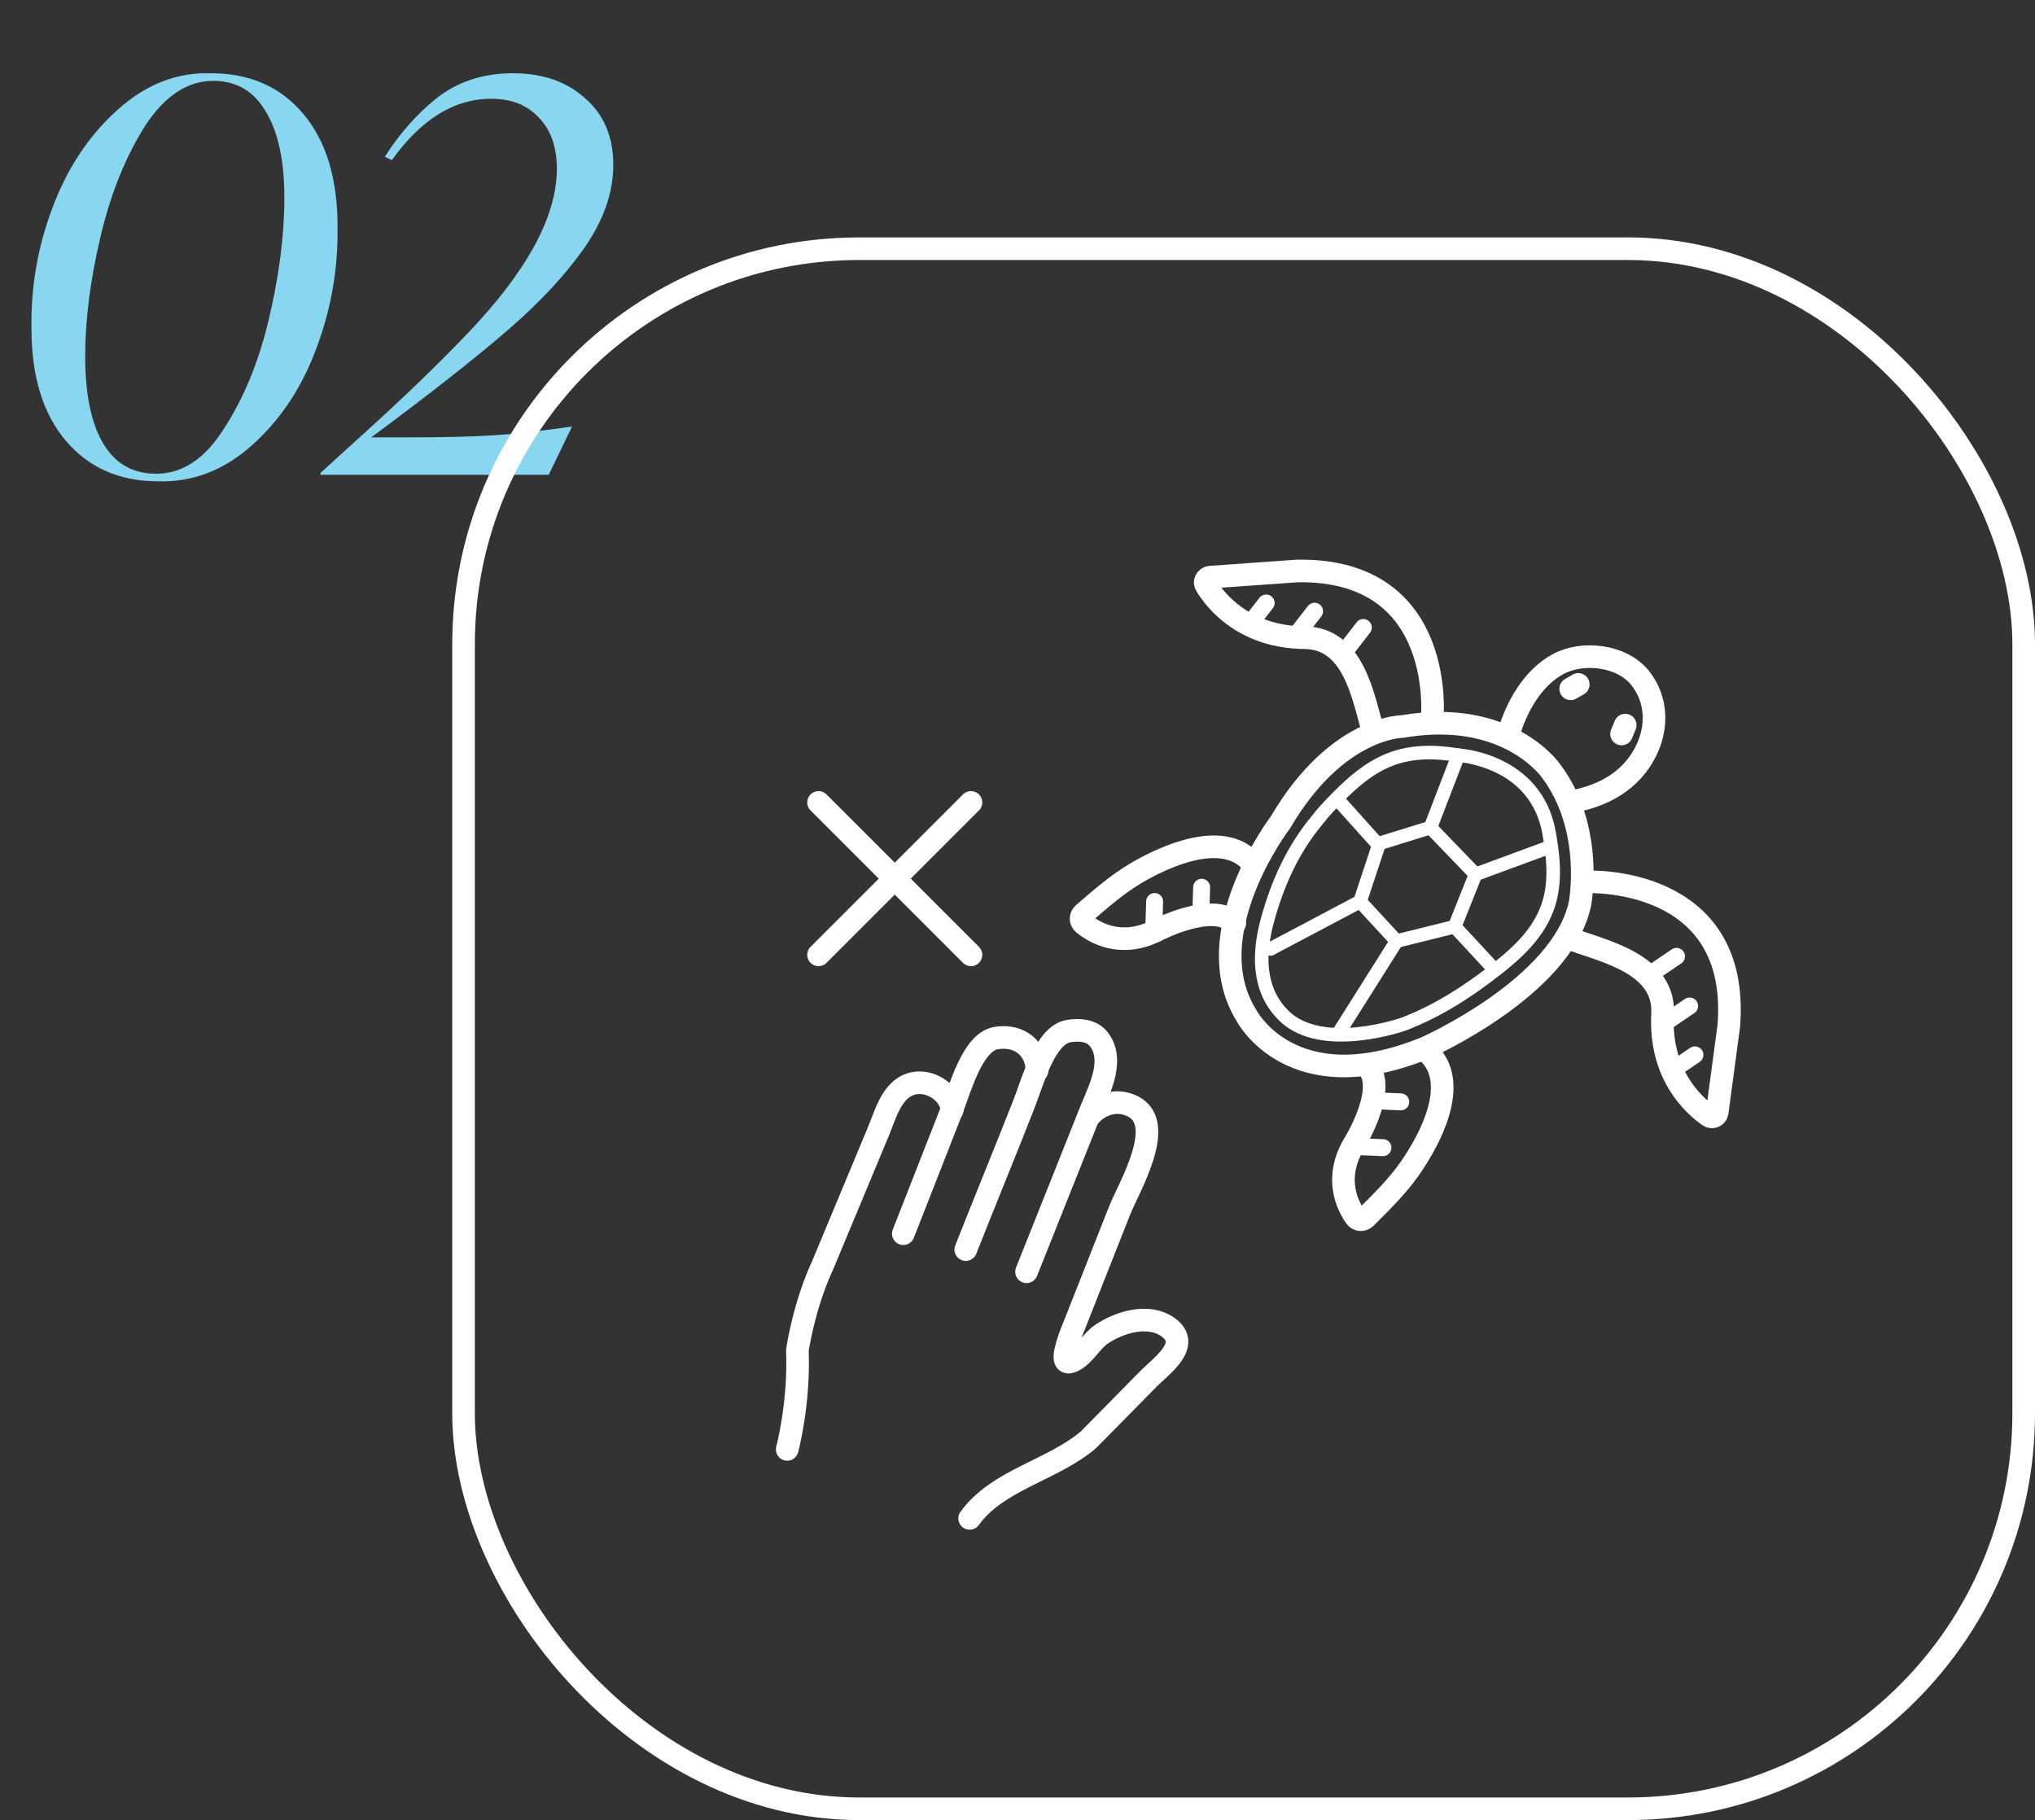
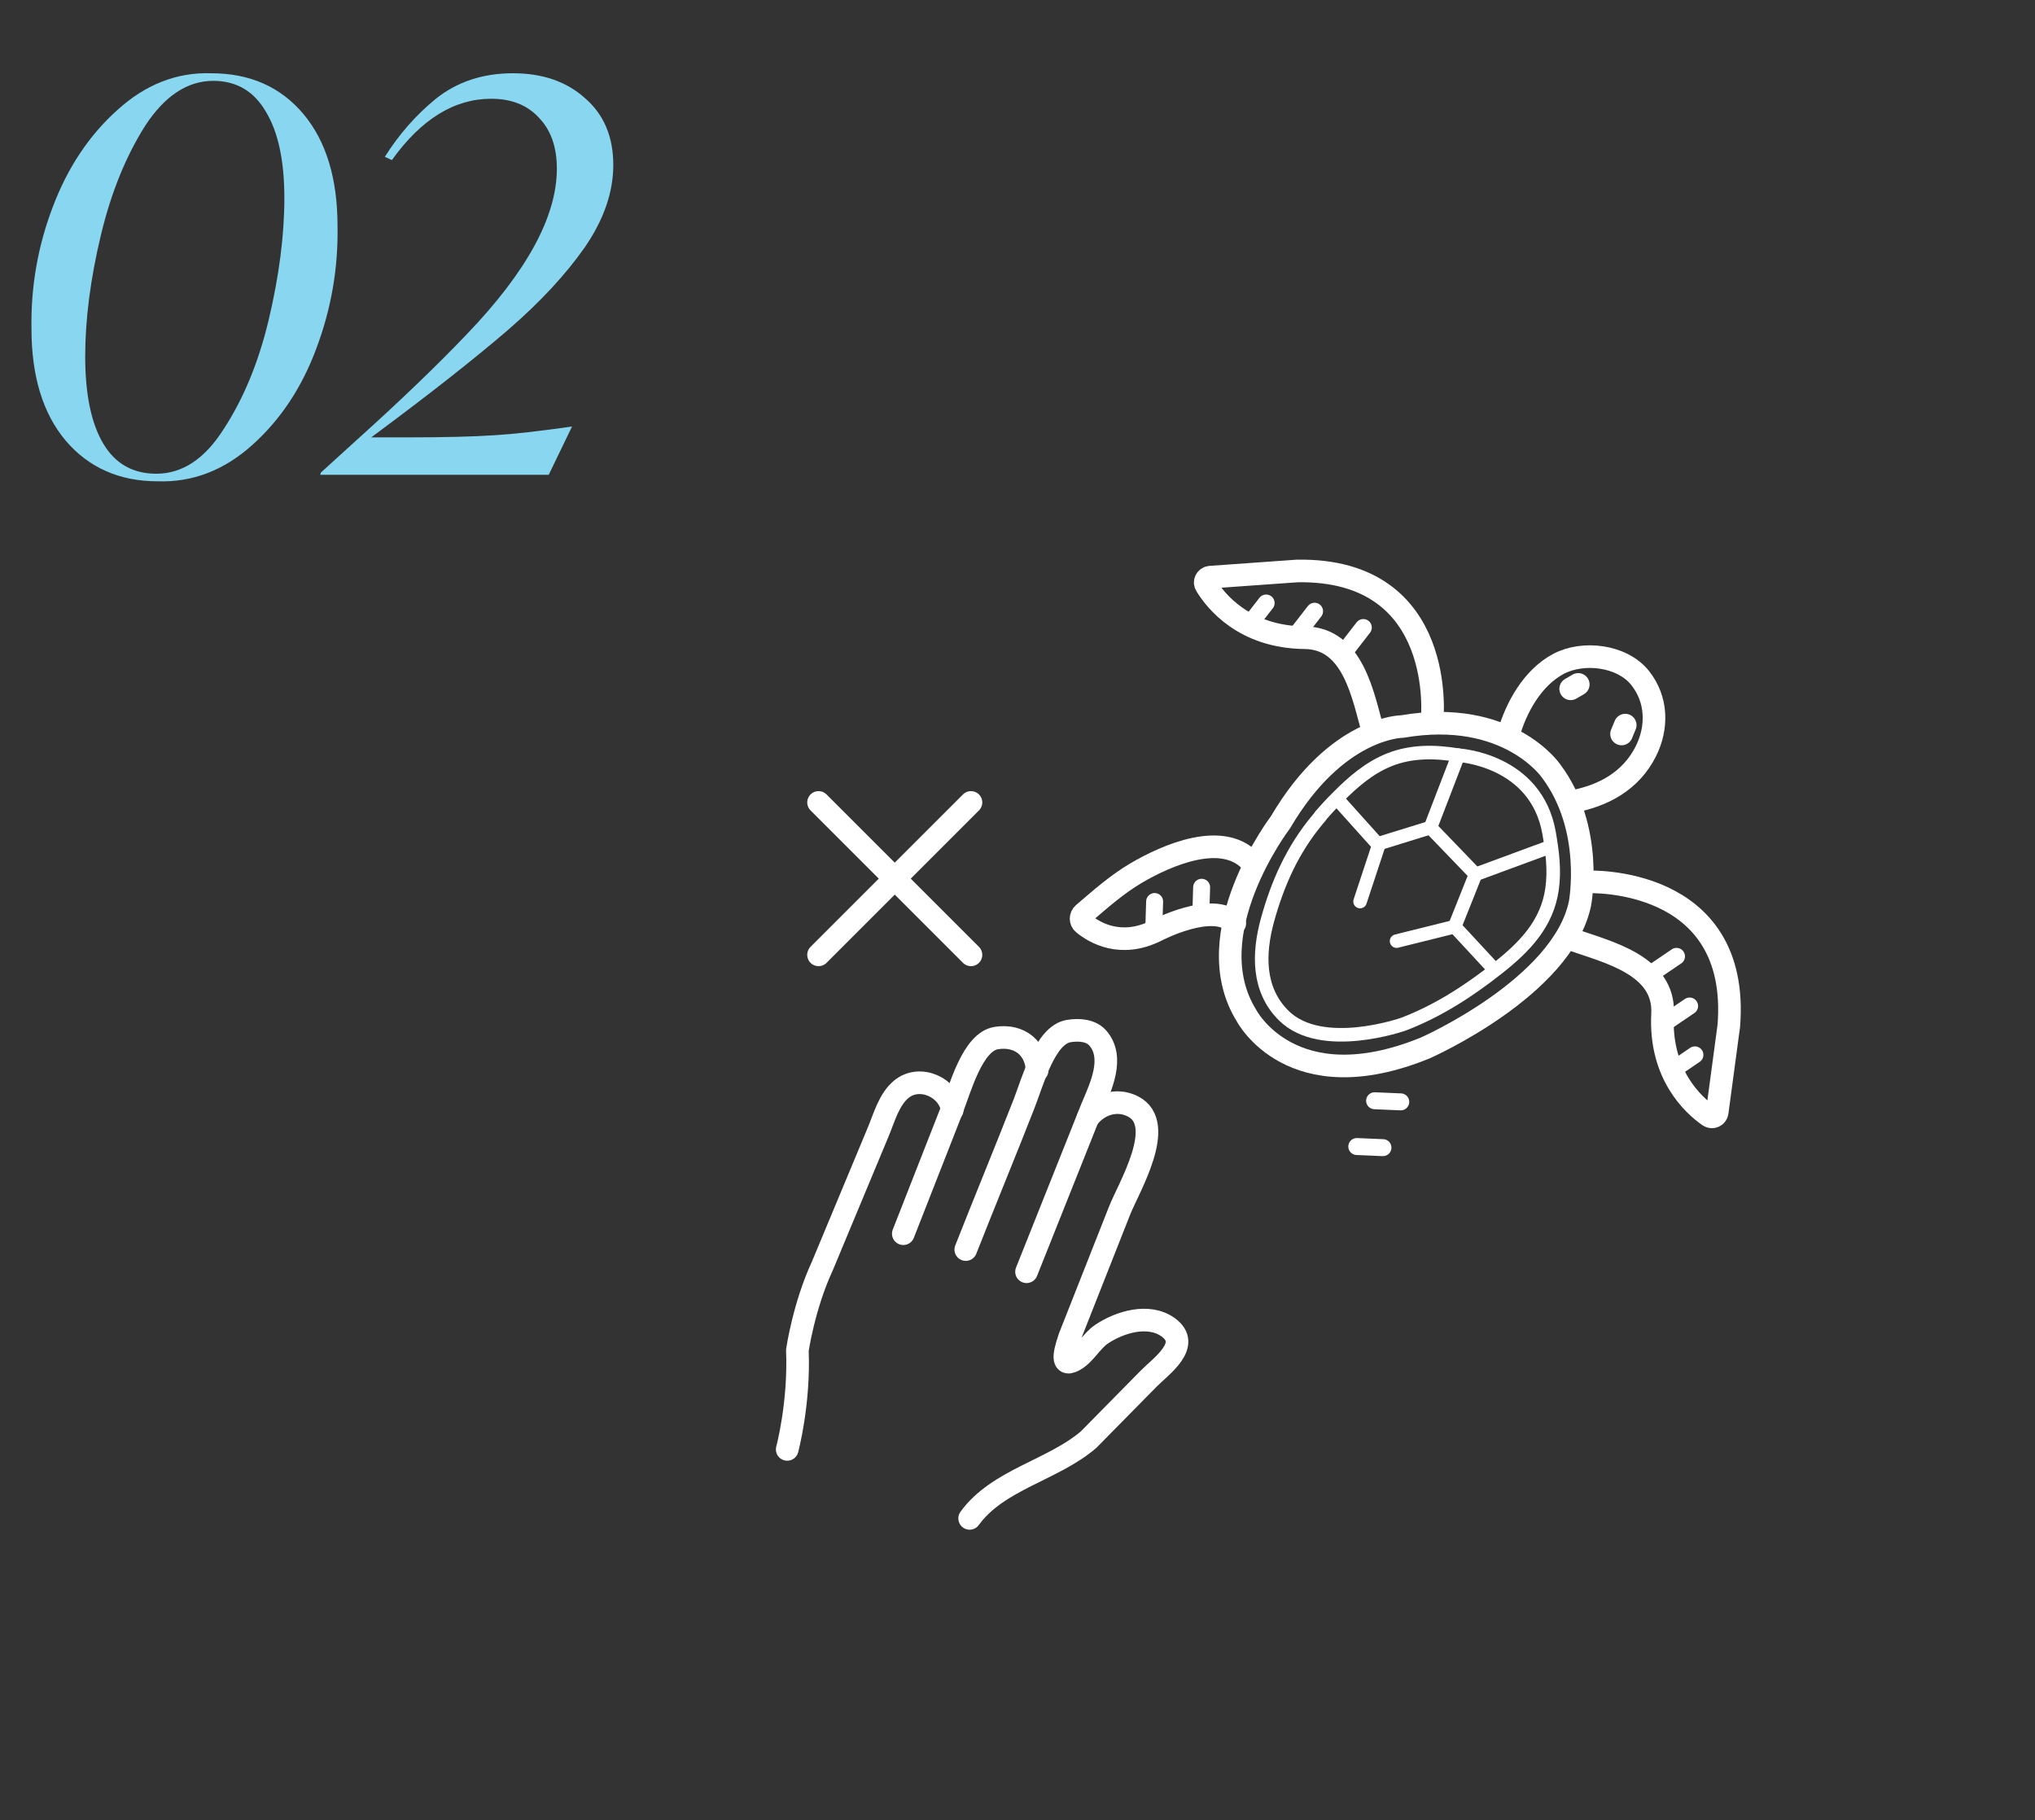
<svg xmlns="http://www.w3.org/2000/svg" width="180" height="161" viewBox="0 0 180 161" fill="none">
  <rect x="0" y="0" width="180" height="161" fill="#333333" stroke="none" />
  <path d="M2.784 29.088C2.72 25.376 3.344 21.792 4.656 18.336C5.968 14.848 7.872 11.984 10.368 9.744C12.864 7.472 15.632 6.384 18.672 6.48C22.096 6.48 24.816 7.68 26.832 10.08C28.848 12.48 29.856 15.792 29.856 20.016C29.92 23.728 29.296 27.328 27.984 30.816C26.704 34.272 24.816 37.12 22.32 39.36C19.824 41.6 17.04 42.672 13.968 42.576C10.576 42.576 7.856 41.376 5.808 38.976C3.792 36.576 2.784 33.28 2.784 29.088ZM23.76 28.32C24.688 24.416 25.152 20.816 25.152 17.52C25.152 14.224 24.608 11.68 23.52 9.888C22.464 8.064 20.912 7.152 18.864 7.152C16.592 7.152 14.592 8.464 12.864 11.088C11.136 13.808 9.824 17.04 8.928 20.784C8 24.656 7.536 28.24 7.536 31.536C7.536 34.864 8.064 37.424 9.12 39.216C10.176 41.008 11.744 41.904 13.824 41.904C16.128 41.904 18.112 40.592 19.776 37.968C21.536 35.28 22.864 32.064 23.76 28.32ZM32.839 38.688H36.151C39.351 38.688 41.895 38.624 43.783 38.496C45.415 38.4 47.687 38.144 50.599 37.728L48.535 42H28.327L28.375 41.808L31.543 38.928C35.383 35.472 38.631 32.352 41.287 29.568C46.599 24.032 49.255 19.152 49.255 14.928C49.255 13.008 48.727 11.504 47.671 10.416C46.647 9.296 45.239 8.736 43.447 8.736C40.183 8.736 37.255 10.544 34.663 14.16L34.039 13.872C35.287 11.888 36.791 10.176 38.551 8.736C40.439 7.232 42.711 6.48 45.367 6.48C47.991 6.48 50.119 7.216 51.751 8.688C53.415 10.128 54.247 12.096 54.247 14.592C54.247 16.992 53.415 19.408 51.751 21.84C50.055 24.272 47.783 26.72 44.935 29.184C41.959 31.744 38.055 34.816 33.223 38.4L32.839 38.688Z" fill="#88D6F0" />
  <mask id="mask0_304_1285" style="mask-type:alpha" maskUnits="userSpaceOnUse" x="56" y="37" width="108" height="108">
    <rect x="56" y="37" width="108" height="108" fill="#D9D9D9" />
  </mask>
  <g mask="url(#mask0_304_1285)">
    <path d="M85.767 134.312C88.269 130.865 93.111 130.064 96.288 127.346C98.061 125.546 99.843 123.737 101.616 121.937C102.678 120.857 105.468 118.94 103.317 117.401C101.58 116.159 99.024 116.951 97.44 118.013C96.531 118.625 95.964 119.804 95.01 120.326C93.624 121.082 94.353 119.093 94.614 118.274C96.09 114.539 97.566 110.813 99.033 107.078C99.816 105.089 103.263 99.427 100.212 97.871C98.673 97.088 97.062 97.772 96.234 98.897" stroke="white" stroke-width="2" stroke-linecap="round" stroke-linejoin="round" />
    <path d="M69.63 128.21C69.63 128.21 70.719 124.178 70.53 119.435C70.53 119.435 71.097 115.52 72.735 111.992C74.382 108.05 76.02 104.108 77.667 100.157C78.207 98.87 78.63 97.241 79.737 96.341C81.375 95.009 83.949 96.206 84.228 98.177" stroke="white" stroke-width="2" stroke-linecap="round" stroke-linejoin="round" />
    <path d="M79.899 109.13C81.321 105.503 82.743 101.876 84.165 98.249C84.948 96.251 86.019 92.156 88.125 91.823C90.231 91.49 91.662 92.777 91.734 94.694" stroke="white" stroke-width="2" stroke-linecap="round" stroke-linejoin="round" />
    <path d="M85.425 110.534C86.847 106.907 89.169 101.255 90.582 97.628C91.365 95.63 92.436 91.535 94.543 91.202C95.442 91.058 96.513 91.13 97.117 91.841C98.593 93.569 97.386 96.107 96.585 97.988L90.799 112.496" stroke="white" stroke-width="2" stroke-linecap="round" stroke-linejoin="round" />
    <path d="M126.672 63.736C126.672 63.736 128.103 50.281 114.738 50.506L107.043 51.055C106.692 51.082 106.485 51.469 106.674 51.766C107.529 53.179 110.058 56.356 115.413 56.41C119.715 56.455 120.561 61.549 121.47 64.789" stroke="white" stroke-width="2" stroke-linecap="round" stroke-linejoin="round" />
    <path d="M111.993 53.341L110.598 55.132" stroke="white" stroke-width="1.5" stroke-linecap="round" stroke-linejoin="round" />
    <path d="M116.277 54.069L114.882 55.869" stroke="white" stroke-width="1.5" stroke-linecap="round" stroke-linejoin="round" />
    <path d="M120.588 55.51L119.193 57.31" stroke="white" stroke-width="1.5" stroke-linecap="round" stroke-linejoin="round" />
    <path d="M140.46 78.01C140.46 78.01 153.978 77.425 152.916 90.745L151.89 98.386C151.845 98.737 151.44 98.917 151.152 98.71C149.793 97.765 146.778 95.047 147.057 89.692C147.282 85.399 142.251 84.229 139.074 83.122" stroke="white" stroke-width="2" stroke-linecap="round" stroke-linejoin="round" />
    <path d="M149.919 93.31L148.038 94.588" stroke="white" stroke-width="1.5" stroke-linecap="round" stroke-linejoin="round" />
    <path d="M149.451 88.989L147.57 90.267" stroke="white" stroke-width="1.5" stroke-linecap="round" stroke-linejoin="round" />
    <path d="M148.29 84.598L146.409 85.876" stroke="white" stroke-width="1.5" stroke-linecap="round" stroke-linejoin="round" />
    <path d="M133.422 64.977C134.106 62.556 135.573 59.928 137.859 58.722C140.037 57.57 143.466 57.975 145.059 59.955C146.589 61.863 146.643 64.356 145.563 66.489C144.24 69.09 141.81 70.413 139.002 70.917" stroke="white" stroke-width="2" stroke-linecap="round" stroke-linejoin="round" />
    <path d="M138.93 60.93L139.6 60.541" stroke="white" stroke-width="2" stroke-linecap="round" stroke-linejoin="round" />
    <path d="M143.43 64.925L143.754 64.141" stroke="white" stroke-width="2" stroke-linecap="round" stroke-linejoin="round" />
    <path d="M137.184 68.182C137.184 68.182 133.395 62.656 124.026 64.267C124.026 64.267 118.23 64.267 113.262 72.736C113.262 72.736 105.747 82.591 110.256 89.836C110.256 89.836 114.234 97.531 126.069 92.698C126.069 92.698 138.183 87.361 139.749 79.945C139.749 79.945 141.036 73.294 137.184 68.182Z" stroke="white" stroke-width="2" stroke-linecap="round" stroke-linejoin="round" />
    <path d="M110.832 76.416C108.33 73.32 103.101 75.696 100.5 77.226C98.799 78.225 97.323 79.539 95.829 80.817C95.559 81.051 95.55 81.474 95.829 81.699C96.792 82.491 99.114 83.886 102.255 82.329C102.255 82.329 107.331 79.656 109.221 81.672" stroke="white" stroke-width="2" stroke-linecap="round" stroke-linejoin="round" />
    <path d="M102.129 79.747L102.057 82.06" stroke="white" stroke-width="1.5" stroke-linecap="round" stroke-linejoin="round" />
    <path d="M106.287 78.486L106.215 80.799" stroke="white" stroke-width="1.5" stroke-linecap="round" stroke-linejoin="round" />
-     <path d="M126.303 93.094C129.201 95.821 126.438 100.861 124.719 103.336C123.594 104.956 122.181 106.324 120.786 107.719C120.534 107.971 120.111 107.944 119.904 107.656C119.184 106.63 117.969 104.218 119.76 101.203C119.76 101.203 122.811 96.343 120.939 94.3" stroke="white" stroke-width="2" stroke-linecap="round" stroke-linejoin="round" />
    <path d="M122.325 101.518L120.012 101.419" stroke="white" stroke-width="1.5" stroke-linecap="round" stroke-linejoin="round" />
    <path d="M123.9 97.468L121.587 97.369" stroke="white" stroke-width="1.5" stroke-linecap="round" stroke-linejoin="round" />
    <path d="M116.791 72.178C117.304 71.584 117.835 71.008 118.402 70.45C119.707 69.136 121.147 67.903 122.884 67.21C124.828 66.427 126.961 66.454 129.004 66.805C129.004 66.805 135.889 67.174 137.023 73.699C137.311 75.355 137.518 76.948 137.284 78.631C136.852 81.718 134.836 83.779 132.496 85.624C129.94 87.649 127.204 89.422 124.144 90.592C124.144 90.592 116.908 93.148 113.56 89.845C111.229 87.55 111.301 84.337 112.111 81.385C113.011 78.118 114.334 75.157 116.512 72.538C116.611 72.421 116.71 72.304 116.8 72.196L116.791 72.178Z" stroke="white" stroke-width="1.2" stroke-linecap="round" stroke-linejoin="round" />
    <path d="M128.994 66.796L126.528 73.204L121.848 74.653L118.518 70.945" stroke="white" stroke-width="1.2" stroke-linecap="round" stroke-linejoin="round" />
-     <path d="M112.38 83.941L120.301 79.747L123.532 83.248L118.501 91.222" stroke="white" stroke-width="1.2" stroke-linecap="round" stroke-linejoin="round" />
    <path d="M137.076 74.923L130.515 77.344L128.67 81.97L132.054 85.624" stroke="white" stroke-width="1.2" stroke-linecap="round" stroke-linejoin="round" />
    <path d="M121.947 74.761L120.3 79.747" stroke="white" stroke-width="1.2" stroke-linecap="round" stroke-linejoin="round" />
    <path d="M126.529 73.204L130.516 77.344" stroke="white" stroke-width="1.2" stroke-linecap="round" stroke-linejoin="round" />
    <path d="M123.531 83.248L128.67 81.97" stroke="white" stroke-width="1.2" stroke-linecap="round" stroke-linejoin="round" />
    <path d="M72.402 70.981L85.884 84.463" stroke="white" stroke-width="2" stroke-linecap="round" stroke-linejoin="round" />
    <path d="M85.884 70.981L72.402 84.463" stroke="white" stroke-width="2" stroke-linecap="round" stroke-linejoin="round" />
  </g>
-   <rect x="41" y="22" width="138" height="138" rx="35" stroke="white" stroke-width="2" />
</svg>